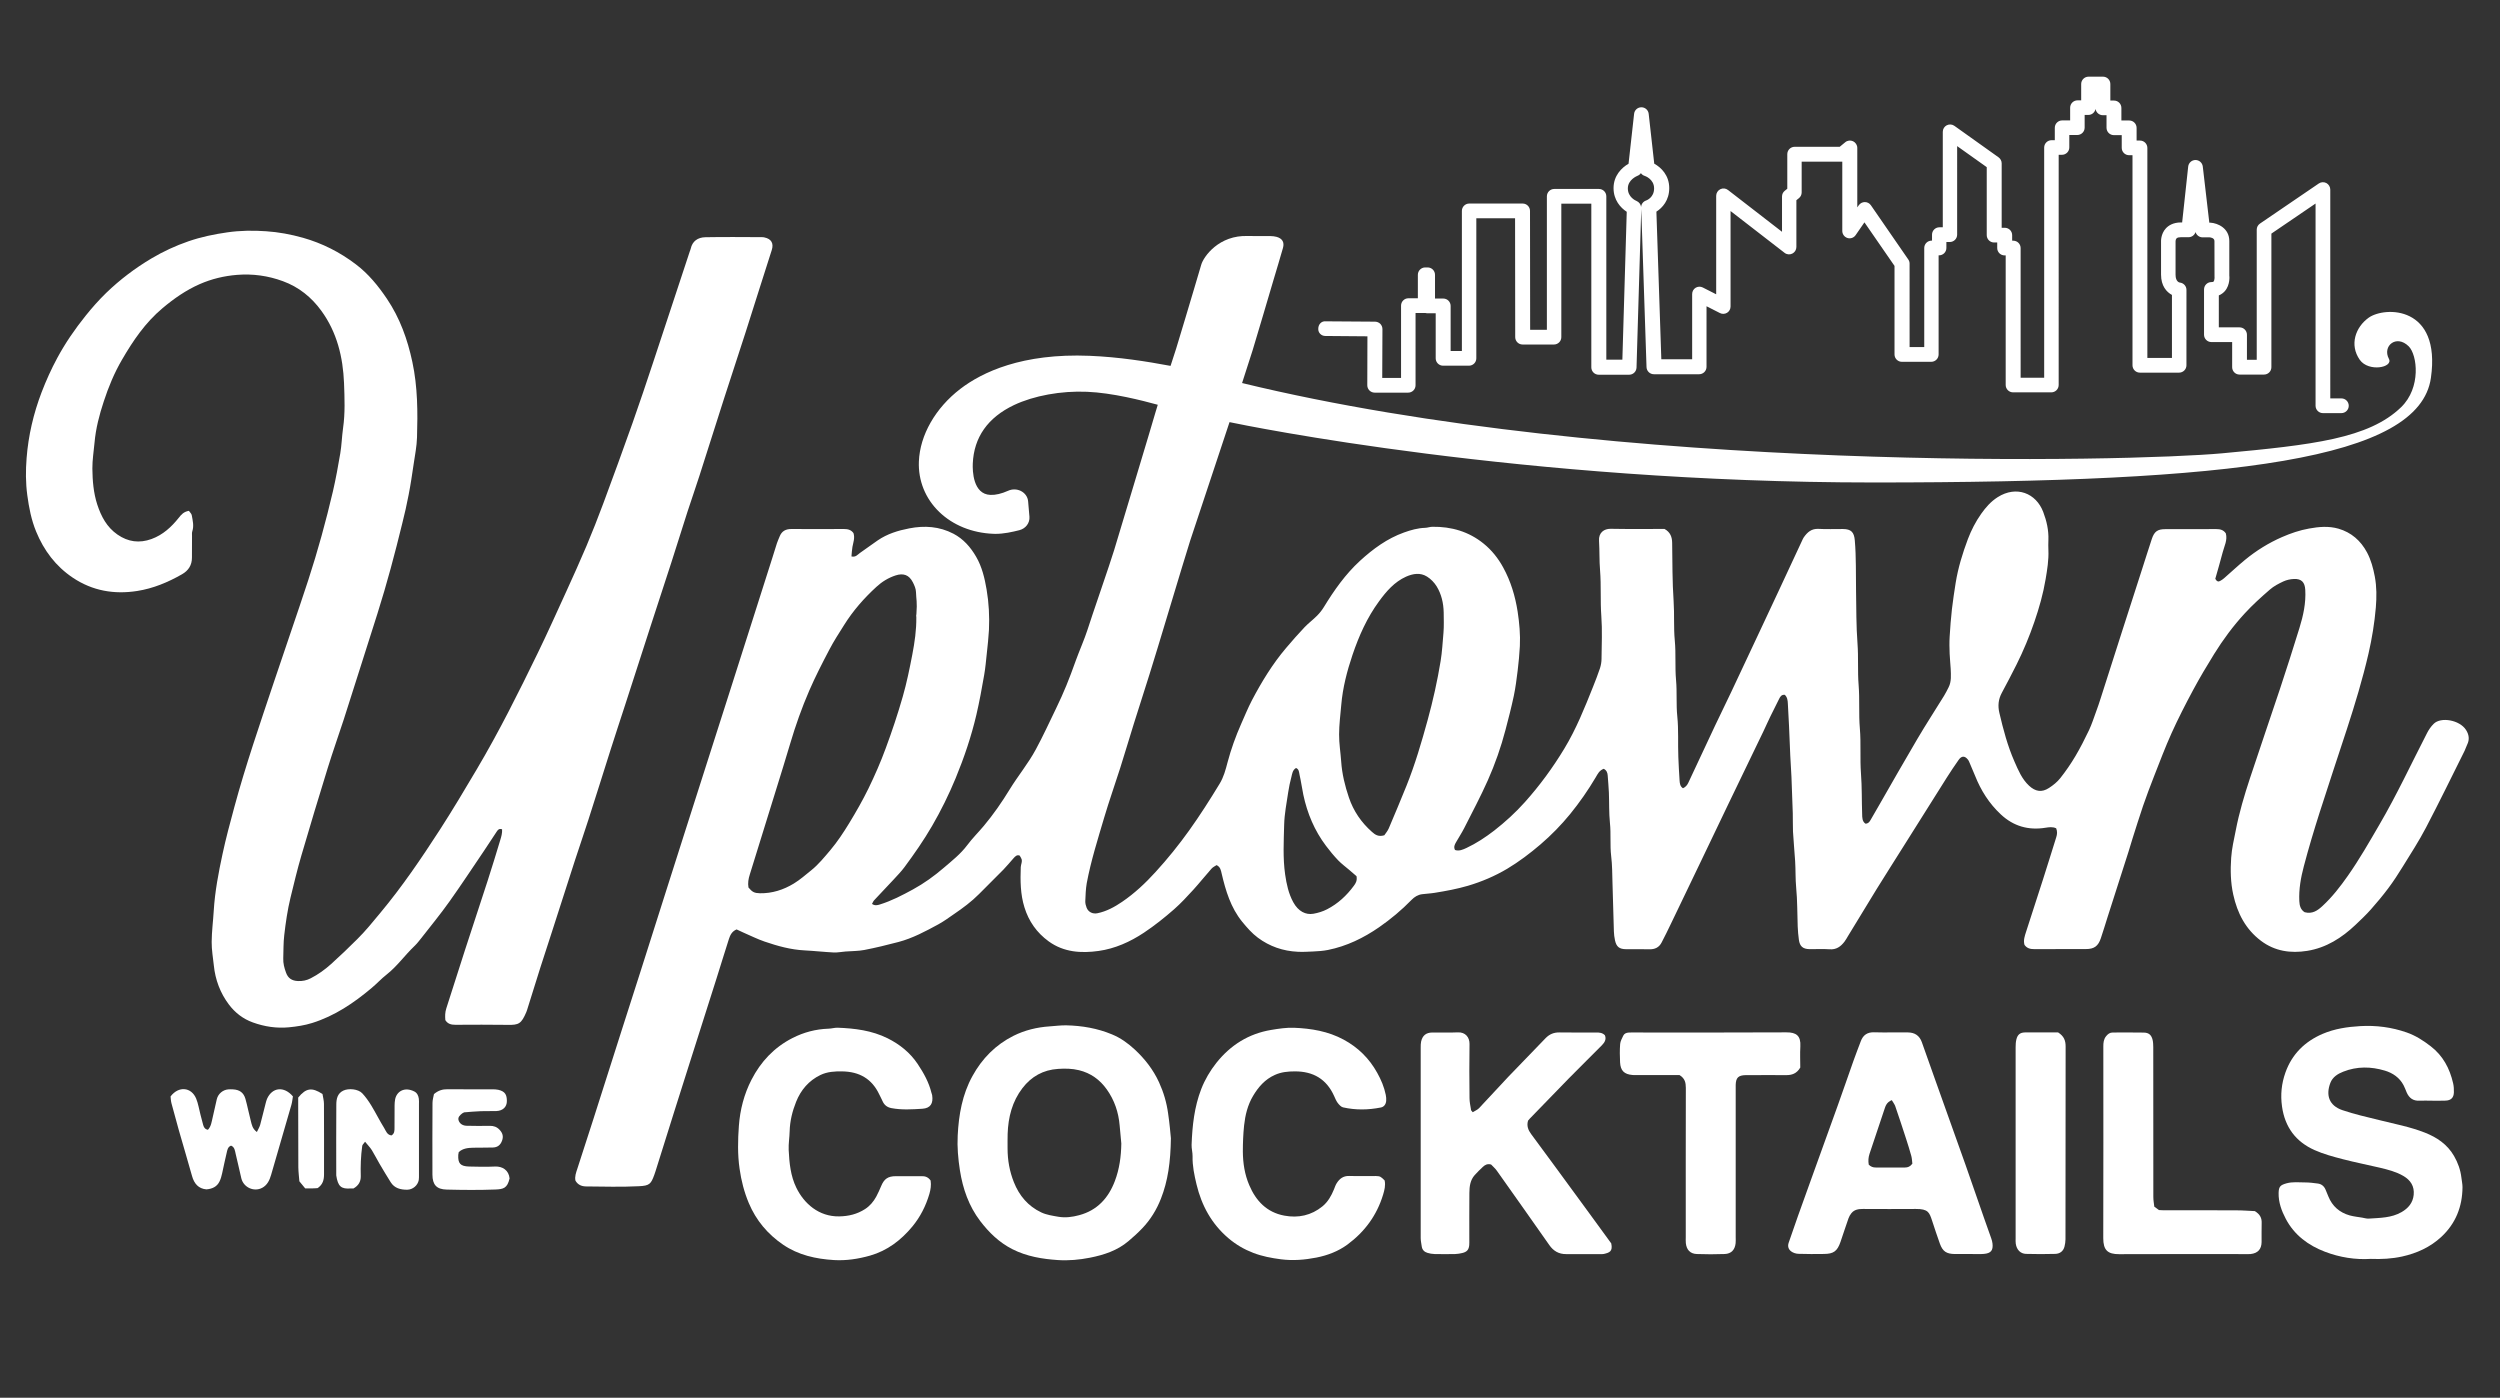
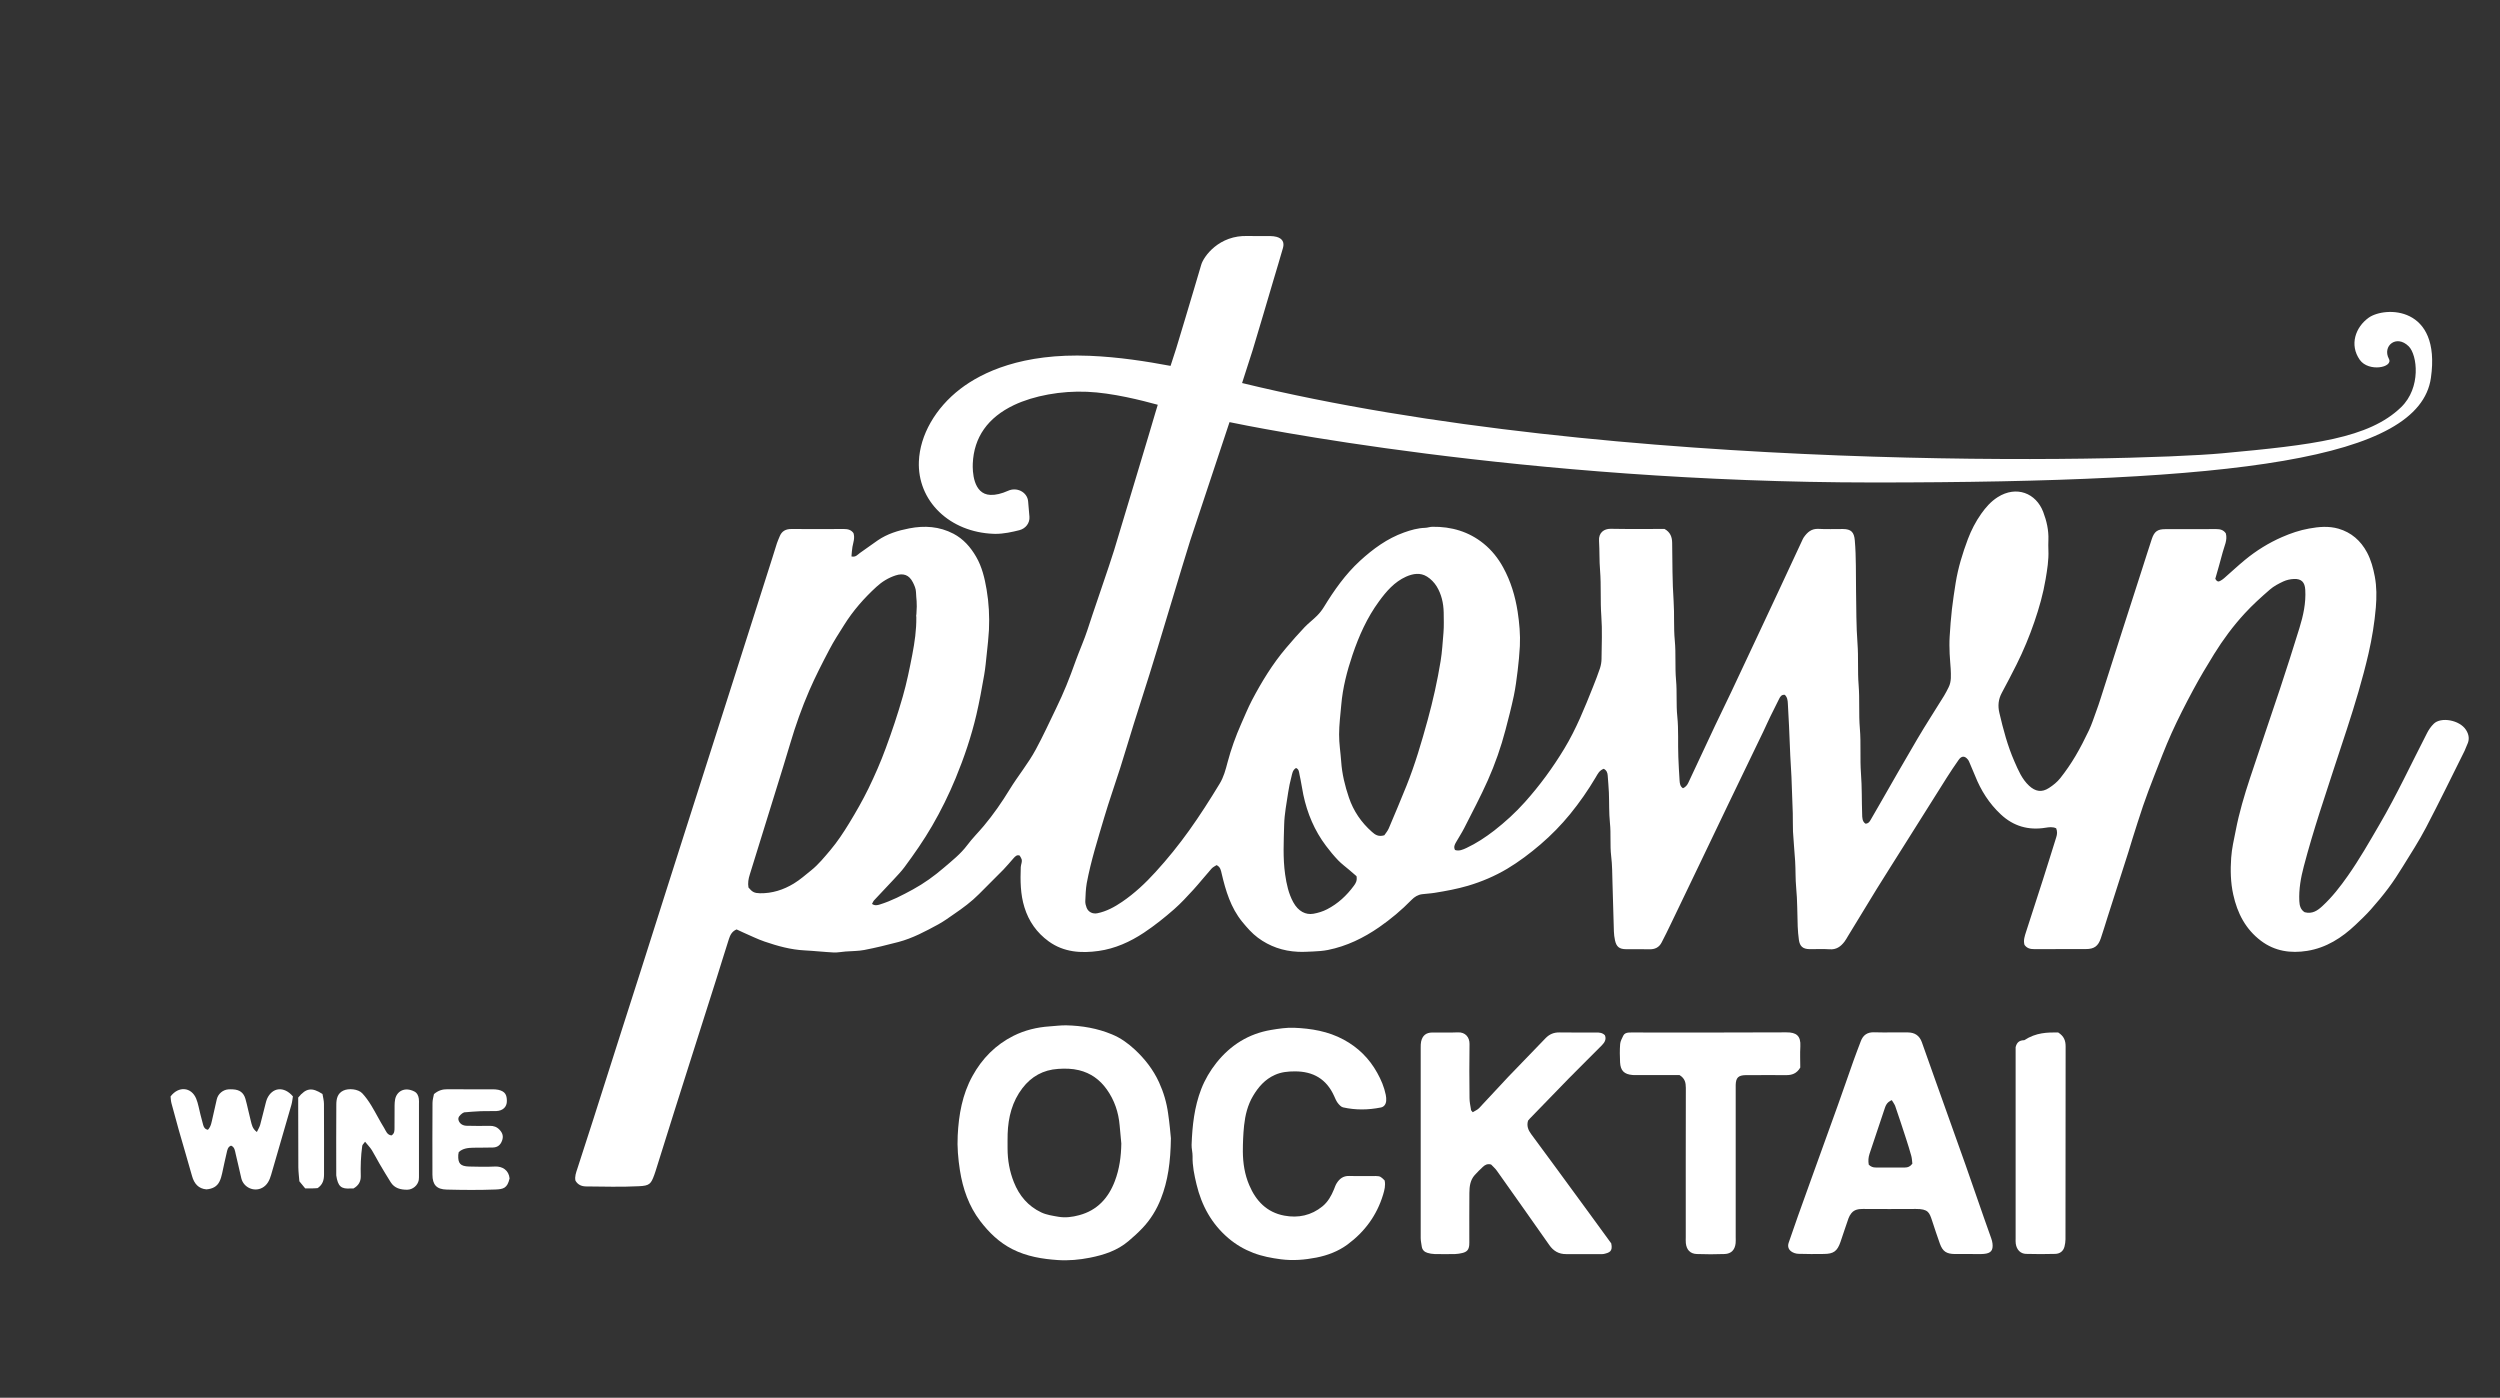
<svg xmlns="http://www.w3.org/2000/svg" version="1.1" id="Layer_1" x="0px" y="0px" viewBox="0 0 360 201.27" style="enable-background:new 0 0 360 201.27;" xml:space="preserve">
  <rect x="0" y="0" width="360" height="201.27" fill="#333333" stroke="none" />
  <style type="text/css"> .st0{fill:#FFFFFF;} </style>
-   <path class="st0" d="M27.2,73.56c0.14,0.21,0.37,0.4,0.41,0.62c0.14,0.77,0.34,1.54,0.08,2.33c-0.07,0.21-0.04,0.46-0.04,0.7 c-0.01,1.02-0.02,2.05-0.01,3.07c0.01,1.11-0.52,1.9-1.44,2.42c-2.01,1.15-4.14,2.04-6.44,2.4c-3.31,0.52-6.43-0.01-9.26-1.9 c-2.48-1.66-4.18-3.93-5.3-6.66c-0.69-1.68-1.03-3.44-1.27-5.23c-0.24-1.78-0.24-3.57-0.1-5.33c0.25-3.25,0.99-6.42,2.16-9.49 c0.65-1.69,1.39-3.34,2.25-4.93c1.16-2.16,2.55-4.17,4.08-6.08c0.93-1.16,1.91-2.27,2.98-3.31c1.98-1.91,4.15-3.55,6.52-4.96 c1.69-1,3.45-1.82,5.31-2.46c1.82-0.63,3.7-1.02,5.6-1.29c1.85-0.27,3.73-0.29,5.59-0.16c1.79,0.12,3.57,0.45,5.31,0.94 c2.78,0.79,5.31,2.07,7.61,3.82c1.81,1.37,3.22,3.1,4.48,4.97c1.87,2.78,2.97,5.85,3.66,9.1c0.77,3.59,0.78,7.23,0.67,10.87 c-0.04,1.27-0.29,2.53-0.48,3.8c-0.22,1.49-0.44,2.99-0.73,4.47c-0.26,1.37-0.57,2.73-0.91,4.08c-1.06,4.35-2.21,8.68-3.56,12.95 c-0.76,2.42-1.53,4.83-2.3,7.24c-0.86,2.69-1.7,5.38-2.57,8.07c-0.76,2.33-1.58,4.63-2.3,6.96c-1.3,4.2-2.57,8.41-3.8,12.62 c-0.59,2.01-1.07,4.05-1.57,6.08c-0.43,1.78-0.69,3.58-0.9,5.41c-0.13,1.11-0.1,2.21-0.14,3.31c-0.03,0.72,0.15,1.39,0.39,2.05 c0.29,0.83,0.85,1.19,1.72,1.23c0.66,0.03,1.26-0.09,1.85-0.4c1.07-0.55,2.04-1.25,2.93-2.05c1.3-1.17,2.56-2.38,3.8-3.62 c1.18-1.17,2.22-2.46,3.28-3.74c3.16-3.79,5.92-7.86,8.59-11.99c1.83-2.84,3.56-5.74,5.28-8.65c3.23-5.45,6.05-11.11,8.82-16.81 c1.43-2.94,2.76-5.92,4.12-8.89c0.98-2.15,1.95-4.3,2.87-6.47c0.86-2.04,1.67-4.1,2.44-6.17c1.43-3.85,2.84-7.71,4.21-11.58 c1.03-2.91,2.01-5.84,2.98-8.77c1.76-5.31,3.51-10.62,5.26-15.93c0.05-0.14,0.11-0.27,0.14-0.41c0.23-1.04,0.99-1.61,2.11-1.63 c2.72-0.05,5.43-0.02,8.15-0.01c0.12,0,0.23,0.01,0.35,0.04c0.98,0.21,1.36,0.83,1.06,1.8c-0.56,1.78-1.14,3.55-1.7,5.33 c-0.69,2.16-1.36,4.33-2.06,6.49c-1.05,3.24-2.12,6.48-3.16,9.72c-1.18,3.66-2.33,7.32-3.5,10.98c-0.55,1.72-1.15,3.42-1.71,5.14 c-0.79,2.44-1.54,4.89-2.33,7.33c-0.97,3.02-1.97,6.03-2.95,9.05c-1.24,3.82-2.47,7.65-3.71,11.48c-0.68,2.1-1.38,4.2-2.05,6.31 c-1.08,3.39-2.13,6.78-3.22,10.16c-0.63,1.97-1.31,3.92-1.95,5.89c-1.12,3.44-2.21,6.88-3.32,10.31c-0.55,1.72-1.12,3.43-1.67,5.15 c-0.61,1.91-1.2,3.84-1.8,5.75c-0.07,0.22-0.13,0.45-0.22,0.66c-0.72,1.68-1.08,1.87-2.66,1.84c-2.51-0.04-5.03-0.02-7.54-0.01 c-0.59,0-1.1-0.1-1.46-0.67c-0.05-0.56-0.05-1.12,0.14-1.7c0.91-2.8,1.79-5.61,2.69-8.4c1.08-3.32,2.18-6.64,3.26-9.97 c0.63-1.94,1.22-3.89,1.81-5.84c0.16-0.51,0.31-1.04,0.27-1.57c-0.45-0.16-0.62,0.1-0.78,0.34c-0.62,0.92-1.21,1.85-1.83,2.77 c-1.65,2.43-3.26,4.89-4.97,7.29c-1.28,1.8-2.68,3.51-4.04,5.25c-0.32,0.41-0.65,0.83-1.03,1.19c-1.37,1.31-2.46,2.88-3.96,4.06 c-0.78,0.61-1.45,1.35-2.21,1.98c-2.56,2.15-5.3,4-8.53,5.01c-1.09,0.34-2.2,0.51-3.33,0.62c-1.8,0.17-3.52-0.09-5.21-0.7 c-1.42-0.51-2.56-1.4-3.45-2.58c-1.25-1.66-1.96-3.56-2.17-5.63c-0.12-1.13-0.32-2.25-0.31-3.38c0.01-1.51,0.21-3.01,0.3-4.52 c0.17-2.76,0.69-5.47,1.27-8.17c0.48-2.24,1.08-4.46,1.68-6.68c1.64-6.08,3.7-12.03,5.69-17.99c1.64-4.92,3.36-9.82,4.97-14.75 c1.37-4.2,2.54-8.47,3.55-12.78c0.42-1.81,0.75-3.64,1.06-5.47c0.2-1.2,0.23-2.43,0.4-3.63c0.31-2.15,0.22-4.32,0.14-6.47 c-0.15-3.75-1.01-7.33-3.27-10.43c-1.41-1.94-3.23-3.42-5.53-4.26c-2.14-0.79-4.35-1.09-6.61-0.91c-1.86,0.15-3.66,0.58-5.39,1.34 c-1.97,0.87-3.69,2.07-5.33,3.45c-2.48,2.08-4.25,4.68-5.85,7.44c-1.11,1.9-1.94,3.92-2.62,6c-0.64,1.93-1.15,3.9-1.33,5.94 c-0.11,1.24-0.32,2.49-0.31,3.73c0.02,1.74,0.16,3.49,0.7,5.16c0.56,1.71,1.37,3.27,2.92,4.34c1.53,1.06,3.15,1.27,4.89,0.64 c1.65-0.6,2.87-1.73,3.94-3.07C26.09,74.12,26.44,73.69,27.2,73.56z" />
  <g>
    <path class="st0" d="M168.61,163.91c-0.05,3.44-0.43,6.14-1.44,8.71c-0.62,1.58-1.51,3.03-2.69,4.26 c-0.62,0.65-1.29,1.26-1.98,1.84c-1.6,1.36-3.53,1.99-5.55,2.39c-1.52,0.3-3.06,0.44-4.6,0.34c-2.27-0.15-4.5-0.52-6.57-1.57 c-1.89-0.96-3.36-2.39-4.63-4.05c-1.64-2.16-2.5-4.63-2.92-7.29c-0.26-1.68-0.41-3.35-0.32-5.04c0.15-2.99,0.66-5.9,2.13-8.56 c1.38-2.51,3.33-4.49,5.9-5.78c1.62-0.81,3.38-1.24,5.2-1.36c0.81-0.05,1.62-0.17,2.43-0.15c2.25,0.05,4.46,0.43,6.55,1.3 c1.22,0.5,2.29,1.26,3.26,2.16c1.47,1.36,2.68,2.91,3.52,4.74c0.66,1.44,1.1,2.94,1.31,4.5 C168.42,161.76,168.54,163.17,168.61,163.91z M161.47,164.67c-0.08-0.87-0.17-1.73-0.24-2.6c-0.16-1.89-0.74-3.63-1.85-5.19 c-1-1.41-2.32-2.36-4-2.77c-0.99-0.24-1.99-0.26-3.01-0.19c-2.15,0.14-3.84,1.09-5.13,2.76c-1.49,1.94-2.06,4.2-2.14,6.61 c-0.02,0.7-0.01,1.4-0.01,2.1c0,1.67,0.29,3.3,0.91,4.85c0.77,1.94,2.04,3.45,3.95,4.35c0.77,0.36,1.6,0.47,2.43,0.62 c1.05,0.18,2.04,0.04,3.01-0.22c2.6-0.69,4.22-2.46,5.15-4.92C161.2,168.33,161.44,166.53,161.47,164.67z" />
-     <path class="st0" d="M341.39,181.28c-2.22,0.14-4.45-0.21-6.6-1.03c-2.41-0.92-4.4-2.4-5.63-4.72c-0.61-1.16-1.07-2.39-1.04-3.75 c0.02-0.9,0.24-1.13,1.13-1.38c0.89-0.25,1.8-0.13,2.7-0.13c0.61,0,1.22,0.08,1.82,0.16c0.53,0.07,0.9,0.38,1.11,0.88 c0.14,0.32,0.27,0.65,0.4,0.97c0.57,1.42,1.62,2.33,3.08,2.74c0.58,0.16,1.19,0.22,1.79,0.32c0.31,0.05,0.63,0.16,0.94,0.14 c1.62-0.11,3.27-0.09,4.74-0.94c0.95-0.55,1.62-1.32,1.74-2.47c0.13-1.26-0.46-2.14-1.5-2.74c-1.04-0.61-2.21-0.9-3.37-1.18 c-1.78-0.42-3.58-0.77-5.35-1.23c-1.38-0.36-2.77-0.73-4.06-1.31c-2.69-1.2-4.26-3.29-4.68-6.27c-0.24-1.7-0.07-3.31,0.49-4.89 c0.94-2.65,2.79-4.47,5.35-5.57c1.73-0.74,3.55-1.01,5.43-1.12c2.3-0.13,4.51,0.16,6.67,0.91c1.27,0.44,2.4,1.16,3.47,1.99 c1.78,1.37,2.74,3.2,3.23,5.33c0.1,0.42,0.12,0.87,0.11,1.3c-0.02,0.78-0.41,1.17-1.2,1.2c-0.67,0.03-1.34,0.01-2.01,0.01 c-0.58,0-1.17-0.03-1.75,0c-0.91,0.05-1.49-0.39-1.84-1.19c-0.15-0.35-0.27-0.71-0.45-1.04c-0.58-1.1-1.56-1.76-2.69-2.1 c-2-0.6-4.02-0.63-5.99,0.15c-0.8,0.31-1.54,0.78-1.86,1.62c-0.68,1.79-0.17,3.27,1.73,3.92c1.73,0.59,3.52,0.99,5.3,1.43 c2.2,0.55,4.44,0.97,6.56,1.8c1.74,0.68,3.25,1.69,4.22,3.37c0.56,0.97,0.93,2,1.06,3.11c0.05,0.46,0.16,0.92,0.16,1.38 c-0.02,2.81-0.98,5.24-3.06,7.17c-1.6,1.48-3.52,2.35-5.64,2.82C344.43,181.26,342.96,181.34,341.39,181.28z" />
    <path class="st0" d="M212.07,160.16c0.34-0.21,0.68-0.34,0.91-0.58c1.38-1.46,2.74-2.94,4.11-4.41c0.06-0.06,0.12-0.13,0.18-0.19 c1.76-1.83,3.53-3.65,5.29-5.48c0.56-0.58,1.21-0.85,2.03-0.83c1.75,0.03,3.51,0.01,5.26,0.01c0.45,0,0.88,0.02,1.25,0.39 c0.25,0.57-0.02,1.03-0.43,1.45c-0.72,0.73-1.44,1.45-2.17,2.17c-0.87,0.87-1.74,1.73-2.6,2.61c-1.88,1.92-3.74,3.85-5.61,5.78 c-0.1,0.1-0.19,0.22-0.25,0.29c-0.23,0.76,0.03,1.37,0.44,1.93c1.15,1.57,2.31,3.14,3.47,4.71c1.65,2.25,3.3,4.51,4.95,6.76 c1.06,1.46,2.12,2.92,3.12,4.28c0.25,1.18-0.28,1.33-1.07,1.52c-0.17,0.04-0.35,0.02-0.52,0.02c-1.64,0-3.27-0.01-4.91,0 c-1.05,0.01-1.83-0.45-2.42-1.3c-2.51-3.57-5.02-7.14-7.55-10.7c-0.25-0.35-0.59-0.64-0.83-0.9c-0.55-0.15-0.89,0.06-1.2,0.35 c-0.4,0.38-0.81,0.77-1.17,1.18c-0.64,0.72-0.75,1.62-0.76,2.53c-0.02,2.25-0.01,4.5-0.01,6.75c0,0.26,0.01,0.53-0.01,0.79 c-0.06,0.67-0.33,0.98-0.99,1.14c-0.34,0.08-0.68,0.14-1.03,0.15c-0.99,0.02-1.99,0.02-2.98,0c-0.34-0.01-0.7-0.07-1.02-0.17 c-0.44-0.13-0.75-0.43-0.82-0.92c-0.05-0.4-0.15-0.8-0.15-1.21c-0.01-9.14-0.01-18.29,0-27.43c0-0.29,0-0.59,0.06-0.87 c0.2-0.87,0.71-1.29,1.61-1.3c1.23-0.02,2.46,0.04,3.68-0.02c1.1-0.05,1.69,0.73,1.68,1.66c-0.04,2.6-0.03,5.2,0,7.8 c0,0.55,0.12,1.09,0.21,1.64C211.78,159.86,211.9,159.94,212.07,160.16z" />
    <path class="st0" d="M272.37,148.67c0.79,0,1.58-0.01,2.37,0c1,0.01,1.66,0.46,2,1.39c0.63,1.75,1.24,3.51,1.87,5.27 c1.48,4.14,2.96,8.28,4.43,12.42c0.9,2.55,1.78,5.12,2.67,7.67c0.34,0.96,0.69,1.92,1.02,2.88c0.09,0.25,0.16,0.5,0.19,0.76 c0.11,0.99-0.22,1.41-1.22,1.5c-0.55,0.05-1.11,0.02-1.66,0.02c-0.85,0-1.69,0.01-2.54,0c-1.22-0.02-1.75-0.37-2.16-1.5 c-0.4-1.09-0.75-2.2-1.12-3.31c-0.39-1.17-0.55-1.69-2.34-1.68c-2.54,0.02-5.08,0.01-7.62,0c-0.63,0-1.23,0.08-1.66,0.61 c-0.18,0.22-0.32,0.48-0.42,0.75c-0.4,1.13-0.76,2.26-1.15,3.39c-0.46,1.33-0.99,1.72-2.38,1.73c-1.23,0.01-2.45,0.03-3.68-0.02 c-0.35-0.01-0.76-0.14-1.04-0.35c-0.39-0.29-0.54-0.73-0.36-1.25c0.46-1.29,0.89-2.59,1.35-3.88c0.61-1.73,1.24-3.45,1.86-5.18 c1.28-3.56,2.57-7.12,3.85-10.68c0.78-2.17,1.52-4.34,2.29-6.51c0.33-0.93,0.69-1.85,1.04-2.78c0.32-0.86,0.93-1.29,1.87-1.27 C270.68,148.68,271.52,148.67,272.37,148.67z M272.42,158.42c-0.76,0.3-0.91,0.86-1.08,1.37c-0.72,2.12-1.41,4.25-2.13,6.37 c-0.17,0.51-0.2,1.02-0.11,1.55c0.29,0.29,0.62,0.42,1.02,0.41c1.4-0.01,2.8,0,4.2,0c0.4,0,0.74-0.12,1.06-0.55 c-0.04-0.32-0.05-0.73-0.15-1.11c-0.23-0.84-0.49-1.67-0.76-2.5c-0.51-1.58-1.03-3.15-1.57-4.72 C272.79,158.98,272.6,158.73,272.42,158.42z" />
    <path class="st0" d="M199.39,169.99c0.15,0.74-0.03,1.38-0.22,2.03c-0.9,2.98-2.65,5.36-5.13,7.19c-1.33,0.98-2.86,1.56-4.47,1.88 c-1.69,0.33-3.37,0.47-5.11,0.25c-1.37-0.18-2.7-0.43-3.98-0.92c-1.31-0.5-2.51-1.2-3.59-2.12c-2.42-2.06-3.86-4.7-4.59-7.75 c-0.32-1.33-0.6-2.66-0.57-4.05c0.01-0.55-0.16-1.1-0.14-1.65c0.1-2.74,0.39-5.45,1.39-8.03c0.53-1.36,1.27-2.62,2.18-3.77 c2.04-2.56,4.65-4.2,7.89-4.74c1.08-0.18,2.2-0.35,3.29-0.31c2.48,0.1,4.91,0.5,7.15,1.71c2.09,1.13,3.69,2.72,4.83,4.78 c0.56,1,1,2.04,1.23,3.17c0.06,0.28,0.08,0.58,0.06,0.87c-0.04,0.47-0.3,0.86-0.77,0.95c-1.82,0.36-3.64,0.39-5.45-0.02 c-0.29-0.07-0.57-0.39-0.77-0.65c-0.22-0.3-0.36-0.66-0.52-1.01c-1.1-2.42-3-3.52-5.62-3.52c-1.01,0-1.98,0.09-2.9,0.51 c-1.42,0.63-2.38,1.74-3.15,3.04c-0.77,1.3-1.12,2.75-1.28,4.23c-0.13,1.24-0.18,2.5-0.18,3.75c0.01,1.67,0.26,3.31,0.92,4.85 c0.96,2.27,2.53,3.92,5.04,4.39c2.01,0.38,3.9-0.02,5.51-1.34c0.78-0.64,1.27-1.51,1.65-2.44c0.12-0.3,0.22-0.61,0.39-0.88 c0.41-0.65,0.94-1.07,1.79-1.05c1.28,0.04,2.57,0,3.85,0.01C198.75,169.37,198.83,169.42,199.39,169.99z" />
-     <path class="st0" d="M134.01,170c0.1,0.68,0,1.3-0.18,1.93c-0.51,1.73-1.31,3.31-2.45,4.69c-1.63,1.96-3.58,3.47-6.1,4.19 c-1.7,0.48-3.42,0.74-5.17,0.64c-2.62-0.16-5.14-0.71-7.35-2.22c-2.21-1.51-3.88-3.49-4.93-5.98c-0.67-1.6-1.09-3.24-1.33-4.95 c-0.3-2.07-0.25-4.15-0.1-6.2c0.17-2.29,0.74-4.53,1.81-6.61c1.34-2.62,3.28-4.67,5.9-6.01c1.62-0.83,3.36-1.29,5.2-1.35 c0.43-0.01,0.87-0.15,1.3-0.14c2.49,0.09,4.94,0.4,7.2,1.52c1.74,0.87,3.24,2.06,4.34,3.71c0.86,1.29,1.61,2.63,1.98,4.15 c0.03,0.11,0.08,0.22,0.1,0.34c0.18,1.18-0.23,1.87-1.41,1.95c-1.48,0.09-2.97,0.19-4.45-0.09c-0.64-0.12-1.05-0.46-1.3-1.04 c-0.14-0.32-0.31-0.63-0.46-0.94c-1.06-2.25-2.87-3.27-5.31-3.31c-1.09-0.02-2.16,0.04-3.16,0.52c-1.68,0.81-2.82,2.16-3.5,3.86 c-0.54,1.35-0.89,2.76-0.93,4.24c-0.02,0.9-0.18,1.8-0.14,2.7c0.09,1.86,0.27,3.73,1.1,5.43c1.11,2.28,3.24,4.18,6.17,4.13 c1.35-0.02,2.59-0.32,3.72-1.05c0.7-0.45,1.23-1.08,1.62-1.8c0.26-0.49,0.49-0.99,0.7-1.5c0.43-1.05,0.98-1.44,2.14-1.44 c1.23,0,2.45,0.01,3.68,0C133.22,169.35,133.66,169.5,134.01,170z" />
    <path class="st0" d="M241.85,154.81c-1.36,0-2.79,0-4.22,0c-0.67,0-1.34,0-2.02,0c-0.18,0-0.35,0.01-0.53-0.01 c-1.19-0.1-1.73-0.62-1.79-1.82c-0.04-0.87-0.06-1.76,0.01-2.63c0.03-0.41,0.26-0.81,0.44-1.2c0.15-0.32,0.45-0.44,0.79-0.46 c0.29-0.02,0.58-0.01,0.88-0.01c7.28,0,14.55,0.02,21.83-0.02c1.42-0.01,2.1,0.48,2.01,2.03c-0.06,1.05-0.01,2.1-0.01,3.04 c-0.52,0.88-1.22,1.1-2.07,1.09c-1.69-0.02-3.39,0-5.08,0c-0.23,0-0.47,0-0.7,0c-1.07,0.02-1.42,0.36-1.45,1.41 c-0.01,0.35,0,0.7,0,1.05c0,6.95,0,13.91,0,20.86c0,0.29,0.02,0.59-0.01,0.88c-0.1,0.95-0.62,1.52-1.57,1.56 c-1.34,0.05-2.69,0.05-4.03,0c-0.95-0.04-1.47-0.61-1.57-1.57c-0.03-0.29-0.01-0.58-0.01-0.88c0-7.16-0.01-14.32,0.01-21.47 C242.75,155.93,242.66,155.31,241.85,154.81z" />
-     <path class="st0" d="M310.22,173.76c0.27,0.2,0.46,0.34,0.67,0.49c0.22,0.01,0.45,0.03,0.68,0.03c3.51,0,7.01-0.01,10.52,0.01 c0.93,0,1.85,0.08,2.61,0.11c0.77,0.48,1.01,1.02,0.98,1.73c-0.03,0.9,0,1.81-0.01,2.72c-0.01,1.04-0.55,1.62-1.58,1.73 c-0.23,0.02-0.47,0.01-0.7,0.01c-6.08,0-12.15-0.02-18.23,0.01c-1.67,0.01-2.29-0.6-2.29-2.3c0.03-9.2,0.01-18.41,0.01-27.61 c0-0.54,0.04-1.03,0.4-1.48c0.26-0.32,0.54-0.53,0.95-0.53c1.49,0,2.98-0.02,4.47,0.01c0.73,0.01,1.11,0.34,1.28,1.07 c0.08,0.34,0.08,0.69,0.09,1.04c0,7.19,0,14.38,0.01,21.56C310.08,172.84,310.17,173.33,310.22,173.76z" />
-     <path class="st0" d="M296.37,148.67c0.85,0.54,1.08,1.18,1.08,2.02c-0.02,9.26-0.01,18.52-0.02,27.78c0,0.34-0.06,0.69-0.14,1.03 c-0.17,0.68-0.67,1.04-1.33,1.06c-1.4,0.04-2.8,0.04-4.21,0c-0.8-0.02-1.35-0.59-1.48-1.46c-0.04-0.26-0.02-0.52-0.02-0.79 c0-9.17,0-18.34,0-27.52c0-0.37,0.02-0.76,0.11-1.12c0.17-0.69,0.54-0.99,1.24-1C293.23,148.66,294.83,148.67,296.37,148.67z" />
+     <path class="st0" d="M296.37,148.67c0.85,0.54,1.08,1.18,1.08,2.02c-0.02,9.26-0.01,18.52-0.02,27.78c0,0.34-0.06,0.69-0.14,1.03 c-0.17,0.68-0.67,1.04-1.33,1.06c-1.4,0.04-2.8,0.04-4.21,0c-0.8-0.02-1.35-0.59-1.48-1.46c-0.04-0.26-0.02-0.52-0.02-0.79 c0-9.17,0-18.34,0-27.52c0.17-0.69,0.54-0.99,1.24-1C293.23,148.66,294.83,148.67,296.37,148.67z" />
  </g>
  <g>
    <path class="st0" d="M36.99,163.01c0.19-0.41,0.38-0.7,0.47-1.02c0.28-1.03,0.52-2.07,0.79-3.1c0.06-0.22,0.11-0.44,0.2-0.65 c0.74-1.67,2.44-1.88,3.73-0.36c-0.06,0.35-0.1,0.8-0.22,1.22c-0.97,3.36-1.96,6.72-2.92,10.08c-0.22,0.78-0.57,1.49-1.29,1.87 c-1.17,0.62-2.67-0.04-3-1.37c-0.28-1.16-0.52-2.34-0.81-3.5c-0.11-0.45-0.13-0.99-0.67-1.21c-0.49,0.19-0.54,0.66-0.63,1.04 c-0.25,0.97-0.42,1.96-0.65,2.94c-0.09,0.41-0.2,0.82-0.39,1.2c-0.36,0.73-1.02,1.05-1.88,1.12c-1.13-0.1-1.76-0.81-2.07-1.93 c-0.62-2.22-1.28-4.42-1.91-6.63c-0.36-1.28-0.71-2.56-1.05-3.84c-0.09-0.34-0.1-0.7-0.13-0.98c1.15-1.53,2.98-1.36,3.68,0.29 c0.31,0.74,0.42,1.56,0.63,2.34c0.12,0.47,0.25,0.94,0.37,1.41c0.09,0.36,0.24,0.67,0.7,0.76c0.47-0.49,0.53-1.15,0.68-1.76 c0.22-0.88,0.38-1.77,0.6-2.65c0.19-0.78,0.88-1.35,1.66-1.41c0.23-0.02,0.46-0.01,0.68,0c0.93,0.05,1.52,0.46,1.78,1.36 c0.3,1.06,0.5,2.14,0.78,3.2C36.26,161.95,36.33,162.52,36.99,163.01z" />
    <path class="st0" d="M50.9,171.14c-0.18,0-0.31-0.01-0.44,0c-1.32,0.09-1.8-0.28-2.04-1.88c0-0.03,0-0.07,0-0.1 c0-3.38-0.02-6.77,0.01-10.15c0.01-0.79,0.17-1.56,1-1.96c0.77-0.37,2.16-0.24,2.74,0.39c0.48,0.51,0.9,1.11,1.27,1.71 c0.66,1.08,1.22,2.22,1.89,3.3c0.25,0.41,0.41,0.99,1.05,1.05c0.44-0.27,0.43-0.7,0.43-1.12c0-1.07,0-2.15,0.01-3.22 c0-0.29,0.03-0.58,0.08-0.87c0.23-1.14,1.36-1.83,2.76-1.12c0.4,0.2,0.59,0.6,0.65,1.04c0.04,0.26,0.02,0.52,0.02,0.78 c0,3.39,0,6.77,0,10.16c0,0.26,0.01,0.53-0.03,0.78c-0.14,0.75-0.84,1.38-1.67,1.39c-0.93,0-1.82-0.2-2.37-1.08 c-0.55-0.88-1.09-1.77-1.61-2.66c-0.38-0.64-0.71-1.32-1.1-1.95c-0.25-0.4-0.6-0.75-0.98-1.22c-0.19,0.27-0.39,0.42-0.41,0.6 c-0.1,0.74-0.17,1.48-0.2,2.22c-0.03,0.71-0.03,1.43-0.01,2.15C51.96,170.14,51.64,170.72,50.9,171.14z" />
    <path class="st0" d="M73.38,169.69c-0.32,1.42-0.9,1.55-2.03,1.6c-2.34,0.09-4.68,0.07-7.02,0.01c-1.46-0.03-2.05-0.69-2.06-2.14 c-0.01-3.45-0.01-6.89,0.01-10.34c0-0.44,0.14-0.88,0.21-1.27c0.61-0.52,1.23-0.71,1.95-0.7c2.15,0.02,4.29,0.01,6.44,0.01 c0.29,0,0.59,0.01,0.87,0.07c1.03,0.23,1.23,0.77,1.24,1.6c0.01,0.88-0.59,1.42-1.5,1.46c-0.75,0.03-1.5-0.01-2.24,0.02 c-0.84,0.03-1.68,0.11-2.42,0.17c-0.15,0.08-0.21,0.1-0.26,0.14c-0.34,0.27-0.7,0.57-0.52,1.05c0.19,0.51,0.65,0.73,1.16,0.74 c1.1,0.03,2.21,0.03,3.32,0.01c0.55-0.01,1.02,0.15,1.4,0.56c0.44,0.46,0.6,0.95,0.36,1.59c-0.24,0.65-0.68,0.95-1.31,0.97 c-0.94,0.04-1.89,0-2.83,0.03c-0.74,0.02-1.49,0.08-2.09,0.63c-0.02,0.14-0.06,0.27-0.07,0.4c-0.06,1.23,0.29,1.64,1.56,1.68 c1.23,0.03,2.47,0.06,3.71,0C72.35,167.92,73.27,168.52,73.38,169.69z" />
    <path class="st0" d="M42.94,158.05c1.12-1.38,1.98-1.51,3.5-0.51c0.06,0.42,0.21,0.92,0.21,1.42c0.02,3.38,0.01,6.75,0.01,10.13 c0,0.78-0.15,1.48-0.93,2c-0.21,0.01-0.5,0.04-0.79,0.04c-0.29,0.01-0.58,0-0.99,0c-0.22-0.26-0.46-0.56-0.84-1.02 c-0.04-0.55-0.14-1.29-0.15-2.02c-0.02-3.02-0.02-6.04-0.02-9.06C42.94,158.68,42.94,158.32,42.94,158.05z" />
  </g>
  <path class="st0" d="M355.1,105.1c-0.92-1.43-3.63-1.91-4.66-0.86c-0.38,0.38-0.71,0.85-0.95,1.33c-2.27,4.41-4.36,8.91-6.87,13.2 c-1.45,2.49-2.88,5-4.54,7.36c-1.09,1.55-2.25,3.05-3.65,4.34c-0.71,0.66-1.46,1.18-2.56,0.89c-0.57-0.35-0.74-0.93-0.77-1.61 c-0.08-1.71,0.22-3.37,0.65-5c0.68-2.59,1.45-5.15,2.26-7.7c1.28-4.03,2.63-8.03,3.94-12.05c1.17-3.6,2.27-7.22,3.12-10.91 c0.5-2.18,0.86-4.39,1.05-6.62c0.12-1.48,0.13-2.97-0.15-4.45c-0.23-1.21-0.54-2.38-1.12-3.47c-0.91-1.7-2.26-2.88-4.11-3.42 c-1.4-0.4-2.82-0.28-4.23-0.02c-1.35,0.24-2.64,0.68-3.9,1.23c-1.94,0.85-3.71,1.95-5.34,3.29c-1.03,0.85-2.01,1.77-3.02,2.65 c-0.17,0.15-0.37,0.28-0.58,0.39c-0.24,0.13-0.45,0.07-0.67-0.32c0.34-1.21,0.73-2.51,1.07-3.83c0.23-0.89,0.71-1.74,0.45-2.71 c-0.33-0.5-0.81-0.62-1.37-0.62c-2.45,0.01-4.91,0-7.36,0.01c-1.11,0-1.57,0.34-1.93,1.41c-0.49,1.47-0.94,2.94-1.42,4.41 c-0.96,3-1.93,5.99-2.89,8.98c-1.02,3.19-2.04,6.38-3.06,9.57c-0.2,0.64-0.42,1.28-0.65,1.9c-0.33,0.9-0.62,1.82-1.03,2.69 c-0.6,1.26-1.24,2.52-1.95,3.72c-0.65,1.1-1.38,2.16-2.17,3.16c-0.44,0.56-1.03,1.04-1.64,1.43c-1.04,0.68-1.95,0.52-2.86-0.32 c-1.04-0.97-1.56-2.24-2.11-3.49c-0.99-2.25-1.61-4.61-2.17-7c-0.24-1.02-0.15-1.95,0.34-2.87c0.73-1.36,1.45-2.73,2.14-4.11 c0.99-1.99,1.84-4.03,2.56-6.13c0.69-2.01,1.27-4.05,1.62-6.15c0.23-1.37,0.46-2.76,0.4-4.16c-0.02-0.5-0.02-0.99,0-1.49 c0.05-1.39-0.25-2.72-0.74-4.01c-1.03-2.73-3.86-3.86-6.56-2.15c-0.99,0.63-1.72,1.47-2.38,2.4c-0.79,1.12-1.42,2.34-1.91,3.63 c-0.77,2.05-1.41,4.13-1.76,6.29c-0.2,1.26-0.39,2.52-0.54,3.79c-0.15,1.33-0.25,2.66-0.33,3.99c-0.05,0.82-0.03,1.64,0,2.45 c0.02,0.73,0.12,1.45,0.15,2.17c0.03,0.9,0.13,1.82-0.3,2.66c-0.21,0.41-0.41,0.83-0.66,1.23c-1.28,2.08-2.62,4.13-3.86,6.24 c-1.84,3.11-3.62,6.26-5.42,9.39c-0.44,0.76-0.87,1.52-1.31,2.27c-0.15,0.25-0.31,0.5-0.72,0.51c-0.48-0.32-0.47-0.89-0.48-1.37 c-0.07-1.95-0.02-3.9-0.17-5.86c-0.16-2.15,0.02-4.31-0.16-6.47c-0.18-2.09-0.01-4.19-0.18-6.29c-0.16-1.97-0.01-3.96-0.16-5.94 c-0.19-2.53-0.17-5.07-0.21-7.61c-0.04-2.42,0.03-4.84-0.18-7.26c-0.1-1.17-0.52-1.62-1.7-1.63c-1.17-0.01-2.34,0.05-3.51-0.02 c-1.03-0.06-1.63,0.49-2.15,1.24c-0.1,0.14-0.16,0.31-0.24,0.47c-1.13,2.43-2.26,4.87-3.4,7.3c-0.89,1.9-1.78,3.8-2.67,5.7 c-1.38,2.93-2.75,5.86-4.13,8.79c-0.76,1.61-1.54,3.21-2.31,4.81c-0.48,1-0.94,2.01-1.41,3.01c-0.82,1.74-1.63,3.49-2.45,5.23 c-0.16,0.35-0.4,0.63-0.77,0.8c-0.42-0.27-0.46-0.7-0.49-1.09c-0.08-1.13-0.13-2.27-0.18-3.4c-0.08-1.95,0.05-3.9-0.15-5.86 c-0.18-1.73-0.02-3.49-0.18-5.24c-0.17-1.88,0-3.78-0.18-5.68c-0.18-1.88-0.04-3.78-0.17-5.68c-0.19-2.79-0.17-5.6-0.21-8.39 c-0.01-0.85-0.27-1.54-1.1-2c-2.54,0-5.14,0.03-7.74-0.02c-0.97-0.02-1.77,0.56-1.69,1.73c0.09,1.42,0.03,2.85,0.15,4.28 c0.17,2.18,0.02,4.37,0.18,6.56c0.15,2.04,0.05,4.09,0.03,6.13c0,0.46-0.08,0.93-0.22,1.37c-0.3,0.91-0.66,1.81-1.01,2.7 c-1.21,3.03-2.42,6.06-4.12,8.87c-1.66,2.75-3.55,5.33-5.69,7.72c-1.34,1.5-2.83,2.86-4.42,4.1c-1.25,0.96-2.56,1.83-3.99,2.5 c-0.52,0.24-1.06,0.49-1.65,0.29c-0.22-0.43-0.05-0.77,0.14-1.1c0.39-0.68,0.82-1.34,1.18-2.04c1.16-2.29,2.37-4.56,3.41-6.9 c1.04-2.34,1.89-4.77,2.54-7.25c0.43-1.63,0.85-3.26,1.2-4.91c0.25-1.19,0.4-2.4,0.55-3.61c0.14-1.18,0.26-2.37,0.32-3.55 c0.08-1.66-0.07-3.31-0.32-4.96c-0.35-2.24-0.99-4.37-2.08-6.36c-0.72-1.32-1.65-2.49-2.81-3.43c-2.14-1.74-4.65-2.47-7.39-2.43 c-0.34,0-0.69,0.14-1.03,0.15c-1.06,0.03-2.07,0.32-3.05,0.67c-2.43,0.87-4.47,2.37-6.35,4.09c-2.1,1.93-3.72,4.24-5.2,6.66 c-0.27,0.44-0.6,0.86-0.97,1.23c-0.57,0.58-1.24,1.07-1.8,1.66c-0.92,0.97-1.81,1.98-2.67,3c-1.95,2.3-3.51,4.86-4.91,7.52 c-0.58,1.11-1.05,2.28-1.56,3.42c-0.79,1.79-1.45,3.62-1.95,5.51c-0.28,1.07-0.56,2.14-1.15,3.1c-1.39,2.29-2.83,4.55-4.39,6.73 c-1.49,2.08-3.1,4.08-4.83,5.97c-1.45,1.6-3.03,3.08-4.82,4.3c-1.09,0.74-2.24,1.37-3.55,1.64c-0.67,0.14-1.31-0.16-1.56-0.8 c-0.11-0.29-0.2-0.62-0.19-0.93c0.04-0.87,0.06-1.75,0.21-2.6c0.6-3.21,1.59-6.32,2.51-9.44c0.71-2.4,1.55-4.76,2.31-7.15 c0.68-2.14,1.31-4.29,1.98-6.43c0.73-2.34,1.48-4.67,2.22-7c1.01-3.16,4.87-16.15,5.88-19.32c0.35-1.1,4.33-12.99,5.66-17.05 c2.47,0.52,42.25,8.69,92.74,8.69c52.14,0,78.59-3.31,80.26-15.06c1.49-10.43-6.63-10.32-8.96-8.67c-1.89,1.35-2.81,3.9-1.28,6.07 c1.28,1.8,4.86,1.1,4.19-0.15c-0.98-1.82,1.07-3.57,2.86-1.79c1.23,1.23,1.81,5.94-1.1,8.76c-4.66,4.51-12.71,5.43-25.78,6.64 c-13.04,1.2-87.21,2.99-141.12-10.12c0.71-2.23,1.45-4.51,1.53-4.76c0.71-2.31,2.26-7.61,2.95-9.93c0.47-1.59,0.96-3.18,1.41-4.77 c0.23-0.82-0.1-1.36-0.92-1.59c-0.28-0.08-0.57-0.1-0.86-0.11c-1.08-0.01-2.16-0.01-3.24-0.01c-4.21-0.18-6.42,2.98-6.75,4.13 c-0.29,1.01-0.71,2.41-1.01,3.41c-0.85,2.84-1.73,5.82-2.6,8.66c-0.12,0.38-0.43,1.34-0.81,2.5c-3.5-0.65-7.37-1.27-11.65-1.45 c-9.73-0.4-15.5,2.37-18.63,4.77c-3.58,2.75-5.81,6.65-5.96,10.44c-0.11,2.76,0.93,5.35,2.94,7.28c1.97,1.9,4.73,3.02,7.75,3.14 c0.11,0,0.22,0.01,0.33,0.01c1.22,0,2.42-0.27,3.45-0.53c0.91-0.23,1.52-1.04,1.45-1.93l-0.19-2.22c-0.05-0.65-0.46-1.21-1.07-1.51 c-0.56-0.27-1.23-0.28-1.8-0.02c-0.97,0.43-1.81,0.63-2.56,0.6c-2.52-0.1-2.58-3.47-2.54-4.5c0.16-3.8,2.16-6.64,5.94-8.44 c2.85-1.35,6.78-2.07,10.51-1.91c3.67,0.15,7.92,1.25,10.19,1.87c-0.19,0.58-0.31,1-0.34,1.12c-0.11,0.48-5.81,19.35-5.95,19.83 c-0.56,1.87-3.27,9.65-3.85,11.51c-0.37,1.17-1.22,3.14-1.63,4.28c-1.04,2.91-1.7,4.55-2.89,7.02c-0.98,2.02-1.83,3.89-2.9,5.87 c-1.09,2.03-2.56,3.79-3.76,5.75c-1.12,1.84-2.35,3.61-3.73,5.26c-0.79,0.94-1.66,1.8-2.39,2.78c-0.96,1.28-2.2,2.25-3.39,3.27 c-1.36,1.17-2.83,2.23-4.42,3.1c-1.54,0.84-3.09,1.65-4.77,2.17c-0.36,0.11-0.72,0.2-1.13-0.08c0.11-0.2,0.18-0.39,0.3-0.52 c0.93-1,1.88-1.99,2.82-3c0.53-0.58,1.09-1.15,1.55-1.77c1.42-1.92,2.78-3.87,3.98-5.94c1.29-2.22,2.42-4.52,3.4-6.89 c1.22-2.96,2.25-6,2.98-9.12c0.44-1.89,0.79-3.81,1.12-5.72c0.18-1.03,0.27-2.07,0.38-3.11c0.12-1.13,0.25-2.25,0.31-3.38 c0.09-1.95-0.01-3.9-0.34-5.83c-0.28-1.64-0.66-3.26-1.51-4.72c-0.8-1.38-1.82-2.55-3.26-3.31c-2.03-1.06-4.17-1.2-6.37-0.77 c-1.61,0.31-3.17,0.79-4.54,1.73c-0.86,0.59-1.7,1.22-2.56,1.81c-0.33,0.23-0.6,0.65-1.22,0.5c0.05-0.47,0.06-0.93,0.14-1.37 c0.12-0.65,0.38-1.29,0.15-1.99c-0.33-0.47-0.81-0.59-1.37-0.59c-2.51,0.01-5.03,0.02-7.54,0c-0.83-0.01-1.41,0.29-1.72,1.07 c-0.13,0.33-0.28,0.64-0.39,0.97c-0.24,0.72-0.45,1.45-0.68,2.17c-0.73,2.3-1.46,4.61-2.2,6.91c-1.33,4.16-2.65,8.33-3.98,12.49 c-0.83,2.61-1.67,5.22-2.5,7.82c-1.35,4.22-2.7,8.44-4.04,12.65c-0.81,2.55-1.62,5.11-2.44,7.66c-1.27,4-2.54,8-3.81,11.99 c-0.89,2.8-1.8,5.6-2.69,8.4c-1.38,4.33-2.76,8.66-4.14,12.99c-0.75,2.33-1.51,4.66-2.26,6.99c-0.19,0.58-0.41,1.16-0.27,1.74 c0.36,0.61,0.91,0.81,1.51,0.82c2.54,0.02,5.09,0.1,7.62-0.03c1.54-0.07,1.74-0.32,2.23-1.67c0.06-0.16,0.12-0.33,0.17-0.5 c0.91-2.89,1.81-5.78,2.72-8.67c0.71-2.25,1.42-4.5,2.14-6.75c1.31-4.11,2.61-8.22,3.92-12.33c0.6-1.89,1.17-3.78,1.78-5.67 c0.18-0.55,0.42-1.1,1.11-1.39c0.29,0.13,0.62,0.3,0.97,0.45c1.02,0.44,2.01,0.94,3.06,1.3c1.87,0.64,3.77,1.17,5.77,1.27 c1.39,0.07,2.78,0.23,4.17,0.3c0.57,0.03,1.16-0.1,1.73-0.14c0.9-0.07,1.81-0.05,2.69-0.22c1.65-0.32,3.29-0.72,4.92-1.15 c2.04-0.54,3.9-1.54,5.74-2.54c0.79-0.43,1.52-0.97,2.26-1.48c1.28-0.87,2.52-1.79,3.61-2.89c1.17-1.18,2.35-2.34,3.51-3.52 c0.51-0.52,0.96-1.09,1.45-1.63c0.24-0.26,0.47-0.54,0.89-0.38c0.33,0.56,0.35,0.61,0.27,1.05c-0.04,0.2-0.11,0.4-0.12,0.6 c-0.07,1.96-0.06,3.91,0.53,5.8c0.62,2.01,1.77,3.65,3.49,4.9c2.19,1.59,4.7,1.73,7.2,1.38c2.34-0.33,4.52-1.3,6.52-2.63 c1.53-1.02,2.96-2.16,4.34-3.37c0.98-0.86,1.88-1.84,2.77-2.81c0.9-0.99,1.73-2.04,2.62-3.04c0.2-0.23,0.51-0.36,0.73-0.51 c0.57,0.28,0.62,0.77,0.73,1.22c0.58,2.48,1.31,4.91,2.95,6.93c0.68,0.83,1.41,1.67,2.26,2.3c1.69,1.26,3.62,1.93,5.76,2.03 c0.73,0.04,1.44-0.01,2.16-0.04c0.72-0.03,1.46-0.08,2.17-0.22c2.7-0.54,5.14-1.73,7.38-3.28c1.67-1.16,3.24-2.47,4.67-3.94 c0.42-0.43,0.91-0.73,1.51-0.81c0.6-0.08,1.22-0.1,1.82-0.2c1.61-0.26,3.2-0.55,4.77-1.01c2-0.59,3.89-1.4,5.68-2.46 c1.7-1.02,3.27-2.21,4.78-3.5c1.56-1.34,2.98-2.79,4.27-4.37c1.36-1.67,2.59-3.44,3.69-5.3c0.27-0.46,0.51-0.99,1.15-1.22 c0.43,0.23,0.54,0.58,0.57,0.97c0.06,0.81,0.13,1.62,0.17,2.44c0.06,1.45,0,2.91,0.15,4.37c0.17,1.59-0.01,3.2,0.18,4.8 c0.16,1.3,0.15,2.61,0.19,3.92c0.07,2.3,0.12,4.6,0.2,6.91c0.01,0.43,0.07,0.87,0.16,1.29c0.2,0.93,0.62,1.27,1.59,1.28 c1.11,0.01,2.22-0.02,3.33,0.01c0.82,0.03,1.43-0.26,1.8-0.99c0.47-0.9,0.92-1.82,1.36-2.74c1.43-2.97,2.86-5.94,4.28-8.91 c1.32-2.76,2.64-5.53,3.97-8.29c1.68-3.5,3.38-6.99,5.06-10.49c0.34-0.71,0.65-1.43,1-2.14c0.41-0.84,0.83-1.68,1.25-2.51 c0.16-0.32,0.34-0.62,0.81-0.57c0.36,0.33,0.42,0.79,0.44,1.26c0.06,1.07,0.12,2.15,0.17,3.22c0.07,1.43,0.11,2.85,0.18,4.28 c0.05,1.02,0.12,2.03,0.17,3.05c0.07,1.75,0.13,3.49,0.19,5.24c0.03,0.88-0.01,1.75,0.03,2.63c0.08,1.42,0.22,2.84,0.31,4.26 c0.08,1.28,0.03,2.56,0.15,3.84c0.18,1.85,0.15,3.72,0.22,5.59c0.03,0.64,0.08,1.28,0.17,1.91c0.13,0.94,0.58,1.32,1.52,1.34 c0.96,0.02,1.93-0.05,2.89,0.02c0.98,0.08,1.61-0.39,2.15-1.09c0.19-0.25,0.35-0.54,0.51-0.81c1.38-2.26,2.75-4.53,4.14-6.79 c1.32-2.13,2.67-4.24,4-6.36c2.03-3.23,4.06-6.46,6.1-9.69c0.54-0.86,1.12-1.71,1.7-2.54c0.42-0.6,0.89-0.6,1.34-0.02 c0.07,0.09,0.13,0.2,0.17,0.3c0.29,0.67,0.58,1.34,0.85,2.01c0.84,2.12,2.03,4,3.7,5.56c1.82,1.71,3.98,2.33,6.44,1.93 c0.51-0.08,1.03-0.16,1.54,0.08c0.18,0.44,0.15,0.87,0.01,1.29c-0.64,2.03-1.26,4.06-1.91,6.08c-0.8,2.5-1.62,4.99-2.42,7.49 c-0.2,0.63-0.44,1.27-0.24,1.93c0.36,0.51,0.85,0.61,1.4,0.61c2.48-0.01,4.97,0,7.45-0.01c1.18,0,1.76-0.42,2.14-1.55 c0.34-1.02,0.66-2.05,0.98-3.08c1-3.13,2.01-6.27,3.01-9.4c0.2-0.61,0.37-1.23,0.56-1.84c0.51-1.58,0.99-3.17,1.53-4.74 c0.49-1.43,1.03-2.85,1.58-4.26c0.82-2.09,1.61-4.19,2.53-6.23c0.95-2.1,2-4.15,3.09-6.18c0.95-1.77,1.98-3.5,3.04-5.21 c1.29-2.08,2.75-4.05,4.41-5.85c1.12-1.22,2.36-2.34,3.62-3.43c0.56-0.49,1.26-0.85,1.94-1.17c0.46-0.21,1-0.33,1.51-0.35 c1.1-0.05,1.58,0.47,1.64,1.57c0.11,1.89-0.29,3.71-0.84,5.49c-0.9,2.92-1.83,5.83-2.79,8.73c-1.43,4.31-2.92,8.6-4.34,12.92 c-0.81,2.46-1.55,4.94-2.04,7.49c-0.26,1.31-0.57,2.62-0.66,3.95c-0.12,1.77-0.09,3.54,0.3,5.3c0.59,2.68,1.77,4.98,4,6.66 c2,1.5,4.27,1.82,6.65,1.44c2.74-0.44,4.99-1.88,6.97-3.76c0.76-0.72,1.52-1.44,2.21-2.22c0.87-0.98,1.71-1.99,2.49-3.03 c0.75-1,1.43-2.05,2.09-3.12c1.15-1.86,2.34-3.7,3.35-5.63c1.91-3.65,3.71-7.35,5.55-11.04c0.14-0.29,0.23-0.6,0.37-0.89 C355.64,106.5,355.54,105.78,355.1,105.1z M122.27,118.56c-0.82,1.34-1.69,2.66-2.7,3.86c-0.86,1.01-1.7,2.06-2.76,2.91 c-0.82,0.66-1.6,1.35-2.5,1.9c-1.5,0.91-3.12,1.43-4.88,1.4c-0.8-0.02-1.1-0.17-1.65-0.83c-0.11-0.63-0.01-1.25,0.19-1.87 c1.26-4.03,2.51-8.06,3.75-12.1c0.7-2.25,1.4-4.5,2.07-6.76c0.77-2.6,1.67-5.15,2.75-7.64c0.87-2,1.87-3.95,2.89-5.89 c0.63-1.21,1.38-2.36,2.11-3.52c1.29-2.07,2.88-3.88,4.67-5.52c0.8-0.74,1.72-1.3,2.76-1.64c1.13-0.37,1.95-0.06,2.48,0.99 c0.22,0.43,0.44,0.93,0.45,1.4c0.03,1.07,0.2,1.37,0.06,3.21c-0.05,0.13-0.02,0.29-0.01,0.44c0.02,1.81-0.24,3.6-0.58,5.37 c-0.39,2.02-0.8,4.05-1.37,6.03c-0.72,2.52-1.55,5.01-2.46,7.46c-0.72,1.97-1.57,3.9-2.48,5.78 C124.23,115.24,123.27,116.92,122.27,118.56z M194.95,127.56c-1.03,1.4-2.29,2.57-3.84,3.37c-0.61,0.32-1.3,0.53-1.98,0.65 c-1.1,0.19-2.17-0.33-2.9-1.66c-0.68-1.25-0.97-2.61-1.17-4c-0.34-2.38-0.2-4.78-0.14-7.17c0.04-1.56,0.35-3.11,0.58-4.66 c0.11-0.75,0.27-1.49,0.46-2.21c0.12-0.46,0.16-0.99,0.67-1.29c0.44,0.18,0.43,0.62,0.5,0.95c0.22,0.96,0.35,1.94,0.55,2.91 c0.57,2.68,1.61,5.16,3.27,7.36c0.54,0.72,1.12,1.42,1.74,2.07c0.48,0.5,1.05,0.92,1.58,1.37c0.37,0.32,0.75,0.64,1.07,0.92 C195.46,126.83,195.21,127.21,194.95,127.56z M207.86,91.12c-0.12,1.36-0.19,2.73-0.41,4.07c-0.47,2.87-1.1,5.7-1.87,8.5 c-0.88,3.2-1.81,6.38-3.05,9.47c-0.83,2.05-1.68,4.09-2.55,6.13c-0.17,0.39-0.46,0.72-0.64,0.99c-0.87,0.26-1.34-0.1-1.78-0.49 c-1.54-1.36-2.66-3-3.32-4.95c-0.57-1.68-0.99-3.4-1.11-5.18c-0.09-1.3-0.31-2.6-0.3-3.9c0-1.42,0.19-2.84,0.31-4.25 c0.21-2.48,0.83-4.87,1.62-7.21c0.93-2.74,2.1-5.37,3.82-7.71c1.05-1.44,2.21-2.79,3.89-3.55c1-0.44,2.05-0.62,3.02-0.01 c0.55,0.34,1.05,0.86,1.39,1.41c0.69,1.13,0.98,2.41,1.01,3.75C207.9,89.16,207.94,90.14,207.86,91.12z" />
-   <path class="st0" d="M190.84,48.38l6.07,0.05l-0.02,7.05c0,0.58,0.47,1.06,1.06,1.06h4.83c0.58,0,1.06-0.47,1.06-1.06V45.07h1.36 c0.02,0,0.04,0,0.05,0c0.09,0.03,0.19,0.04,0.3,0.04h1.19v6.49c0,0.58,0.47,1.06,1.06,1.06h3.73c0.58,0,1.06-0.47,1.06-1.06V31.43 h5.58l0.02,17.12c0,0.58,0.47,1.06,1.06,1.06h4.52c0.58,0,1.06-0.47,1.06-1.06V29.33h4.32V52.9c0,0.58,0.47,1.06,1.06,1.06h4.39 c0.57,0,1.04-0.45,1.06-1.03l0.68-22.84l0.76,22.78c0.02,0.57,0.49,1.02,1.06,1.02h6.52c0.58,0,1.06-0.47,1.06-1.06V44.1l1.93,0.98 c0.33,0.17,0.72,0.15,1.03-0.04c0.31-0.19,0.5-0.53,0.5-0.9V30.39l7.78,6.02c0.32,0.25,0.75,0.29,1.11,0.11 c0.36-0.18,0.59-0.55,0.59-0.95v-6.74l0.37-0.3c0.25-0.2,0.39-0.5,0.39-0.82v-4.43h5.81c0.01,0,0.02,0,0.04,0v9.98 c0,0.46,0.3,0.87,0.74,1.01c0.44,0.14,0.92-0.03,1.18-0.41l1.27-1.84l4.33,6.27v12.75c0,0.58,0.47,1.06,1.06,1.06h4.23 c0.58,0,1.06-0.47,1.06-1.06V36.77h0.06c0.58,0,1.06-0.47,1.06-1.06v-0.86h0.49c0.58,0,1.06-0.47,1.06-1.06V21.04l4.26,3.03v9.79 c0,0.58,0.47,1.06,1.06,1.06h0.45v0.8c0,0.58,0.47,1.06,1.06,1.06h0.16v18.66c0,0.58,0.47,1.06,1.06,1.06h5.51 c0.58,0,1.06-0.47,1.06-1.06V22.29h0.47c0.58,0,1.06-0.47,1.06-1.06v-1.79h1.15c0.58,0,1.06-0.47,1.06-1.06v-1.83h0.53 c0.52,0,0.94-0.37,1.04-0.86c0.08,0.51,0.52,0.9,1.05,0.9h0.53v1.81c0,0.58,0.47,1.06,1.06,1.06h1.13v1.83 c0,0.58,0.47,1.06,1.06,1.06h0.49v30.25c0,0.58,0.47,1.06,1.06,1.06h5.65c0.58,0,1.06-0.47,1.06-1.06V41.74 c0-0.54-0.41-0.99-0.95-1.05c-0.03,0-0.62-0.08-0.62-1.13l0-4.79c0,0,0-0.29,0.14-0.44c0.13-0.14,0.41-0.17,0.62-0.17h1.11 c0.47,0,0.87-0.31,1.01-0.74c0.13,0.44,0.54,0.76,1.01,0.76l1.01,0c0.07,0,0.7,0.06,0.7,0.53l0.01,5.11c0.02,0.13,0,0.56-0.13,0.72 c-0.06,0.07-0.21,0.08-0.32,0.08c-0.58,0-1.06,0.47-1.06,1.06v6.52c0,0.58,0.47,1.06,1.06,1.06h2.99v3.62 c0,0.58,0.47,1.06,1.06,1.06h3.53c0.58,0,1.06-0.47,1.06-1.06V33.64l6.36-4.33v29.12c0,0.58,0.47,1.06,1.06,1.06h2.66 c0.58,0,1.06-0.47,1.06-1.06c0-0.58-0.47-1.06-1.06-1.06h-1.6V27.3c0-0.39-0.22-0.75-0.56-0.94c-0.35-0.18-0.77-0.16-1.09,0.06 l-8.48,5.78c-0.29,0.2-0.46,0.52-0.46,0.87v18.74h-1.41V48.2c0-0.58-0.47-1.06-1.06-1.06h-2.99v-4.6c0.39-0.16,0.67-0.4,0.86-0.61 c0.81-0.92,0.66-2.24,0.65-2.25v-4.97c0-1.82-1.61-2.58-2.75-2.65h-0.13l-0.94-8.08c-0.06-0.53-0.51-0.94-1.05-0.94c0,0,0,0,0,0 c-0.54,0-0.99,0.41-1.05,0.94l-0.87,8.05h-0.16c-1.15,0-1.82,0.46-2.18,0.85c-0.77,0.83-0.7,1.92-0.7,1.96v4.7 c0,1.63,0.79,2.51,1.57,2.93v9.07h-3.54V21.3c0-0.58-0.47-1.06-1.06-1.06h-0.49v-1.83c0-0.58-0.47-1.06-1.06-1.06h-1.13v-1.81 c0-0.58-0.47-1.06-1.06-1.06h-0.53V12.1c0-0.58-0.47-1.06-1.06-1.06h-2.08c-0.58,0-1.06,0.47-1.06,1.06v2.35h-0.53 c-0.58,0-1.06,0.47-1.06,1.06v1.83h-1.15c-0.58,0-1.06,0.47-1.06,1.06v1.79h-0.47c-0.58,0-1.06,0.47-1.06,1.06v33.14h-3.39V35.72 c0-0.58-0.47-1.06-1.06-1.06h-0.16v-0.8c0-0.58-0.47-1.06-1.06-1.06h-0.45v-9.28c0-0.34-0.17-0.66-0.44-0.86l-6.37-4.54 c-0.32-0.23-0.74-0.26-1.1-0.08c-0.35,0.18-0.57,0.54-0.57,0.94v13.75h-0.49c-0.58,0-1.06,0.47-1.06,1.06v0.86h-0.06 c-0.58,0-1.06,0.47-1.06,1.06v14.27h-2.11V37.96c0-0.21-0.06-0.42-0.19-0.6l-5.38-7.8c-0.2-0.29-0.52-0.46-0.87-0.46h0 c-0.35,0-0.67,0.17-0.87,0.45l-0.22,0.31v-8.56c0-0.41-0.24-0.78-0.61-0.96c-0.37-0.17-0.81-0.12-1.12,0.14l-0.8,0.66h-6.49 c-0.58,0-1.06,0.47-1.06,1.06v4.98l-0.37,0.3c-0.25,0.2-0.39,0.5-0.39,0.82v5.08l-7.78-6.02c-0.32-0.25-0.75-0.29-1.11-0.11 c-0.36,0.18-0.59,0.55-0.59,0.95v14.18l-1.93-0.98c-0.33-0.17-0.72-0.15-1.03,0.04c-0.31,0.19-0.5,0.53-0.5,0.9v9.4h-4.44 l-0.71-21.26c0.87-0.55,1.85-1.64,1.85-3.39c0-1.85-1.18-2.98-2.16-3.52l-0.8-7.18c-0.06-0.54-0.51-0.94-1.05-0.94 s-0.99,0.4-1.05,0.94l-0.8,7.19c-0.99,0.57-2.16,1.71-2.16,3.51c0,1.71,1,2.83,1.9,3.41l-0.63,21.29h-2.31V28.27 c0-0.58-0.47-1.06-1.06-1.06h-6.44c-0.58,0-1.06,0.47-1.06,1.06v19.22h-2.41l-0.02-17.12c0-0.58-0.47-1.06-1.06-1.06h-7.69 c-0.58,0-1.06,0.47-1.06,1.06v20.17h-1.62v-6.49c0-0.58-0.47-1.06-1.06-1.06h-1.19v-3.42c0-0.58-0.47-1.06-1.06-1.06h-0.35 c-0.58,0-1.06,0.47-1.06,1.06v3.38h-1.36c-0.58,0-1.06,0.47-1.06,1.06v10.41h-2.71l0.03-7.03c0-0.28-0.11-0.55-0.3-0.75 c-0.2-0.2-0.47-0.31-0.75-0.32l-7.13-0.05c-0.62-0.06-1.06,0.47-1.06,1.05C189.79,47.9,190.26,48.38,190.84,48.38z M235.79,25.32 c0.21-0.08,0.38-0.21,0.5-0.39c0.13,0.19,0.32,0.33,0.55,0.4c0.01,0,1.35,0.44,1.35,1.8c0,1.3-1.04,1.7-1.14,1.74 c-0.41,0.13-0.7,0.5-0.73,0.93c-0.05-0.38-0.3-0.71-0.66-0.86c-0.13-0.05-1.25-0.55-1.25-1.8C234.4,25.87,235.75,25.34,235.79,25.32 z" />
</svg>